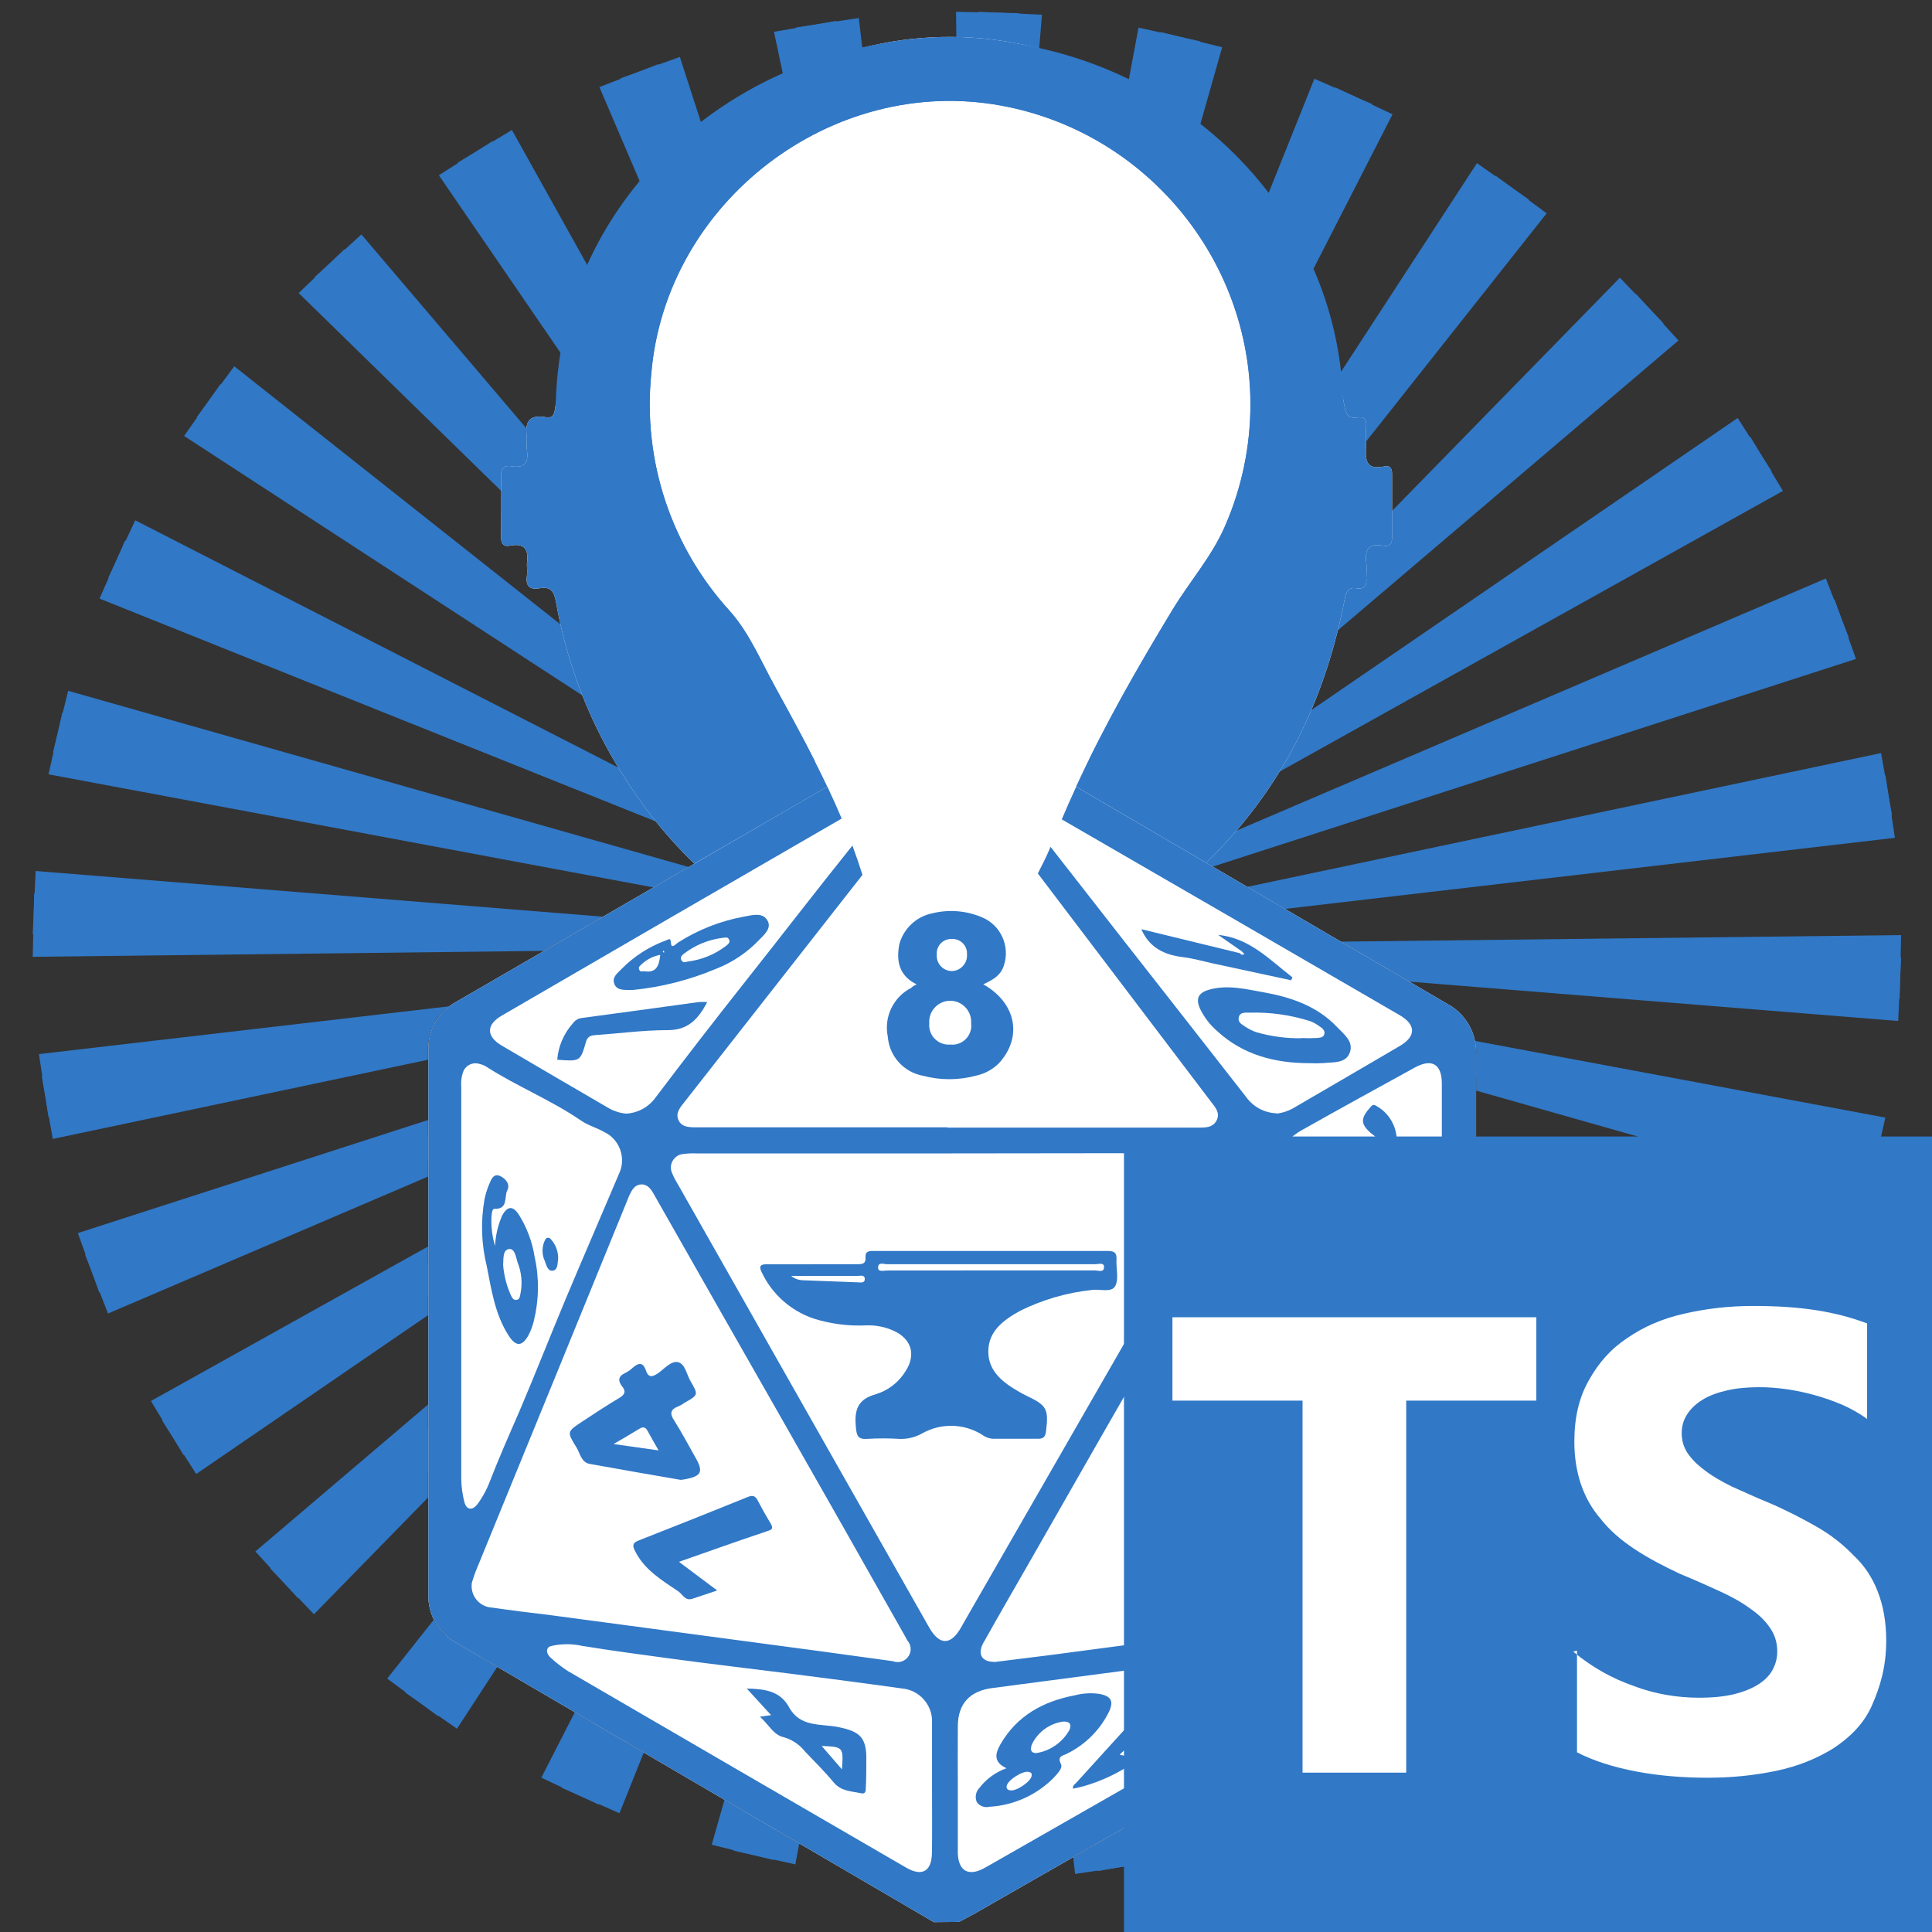
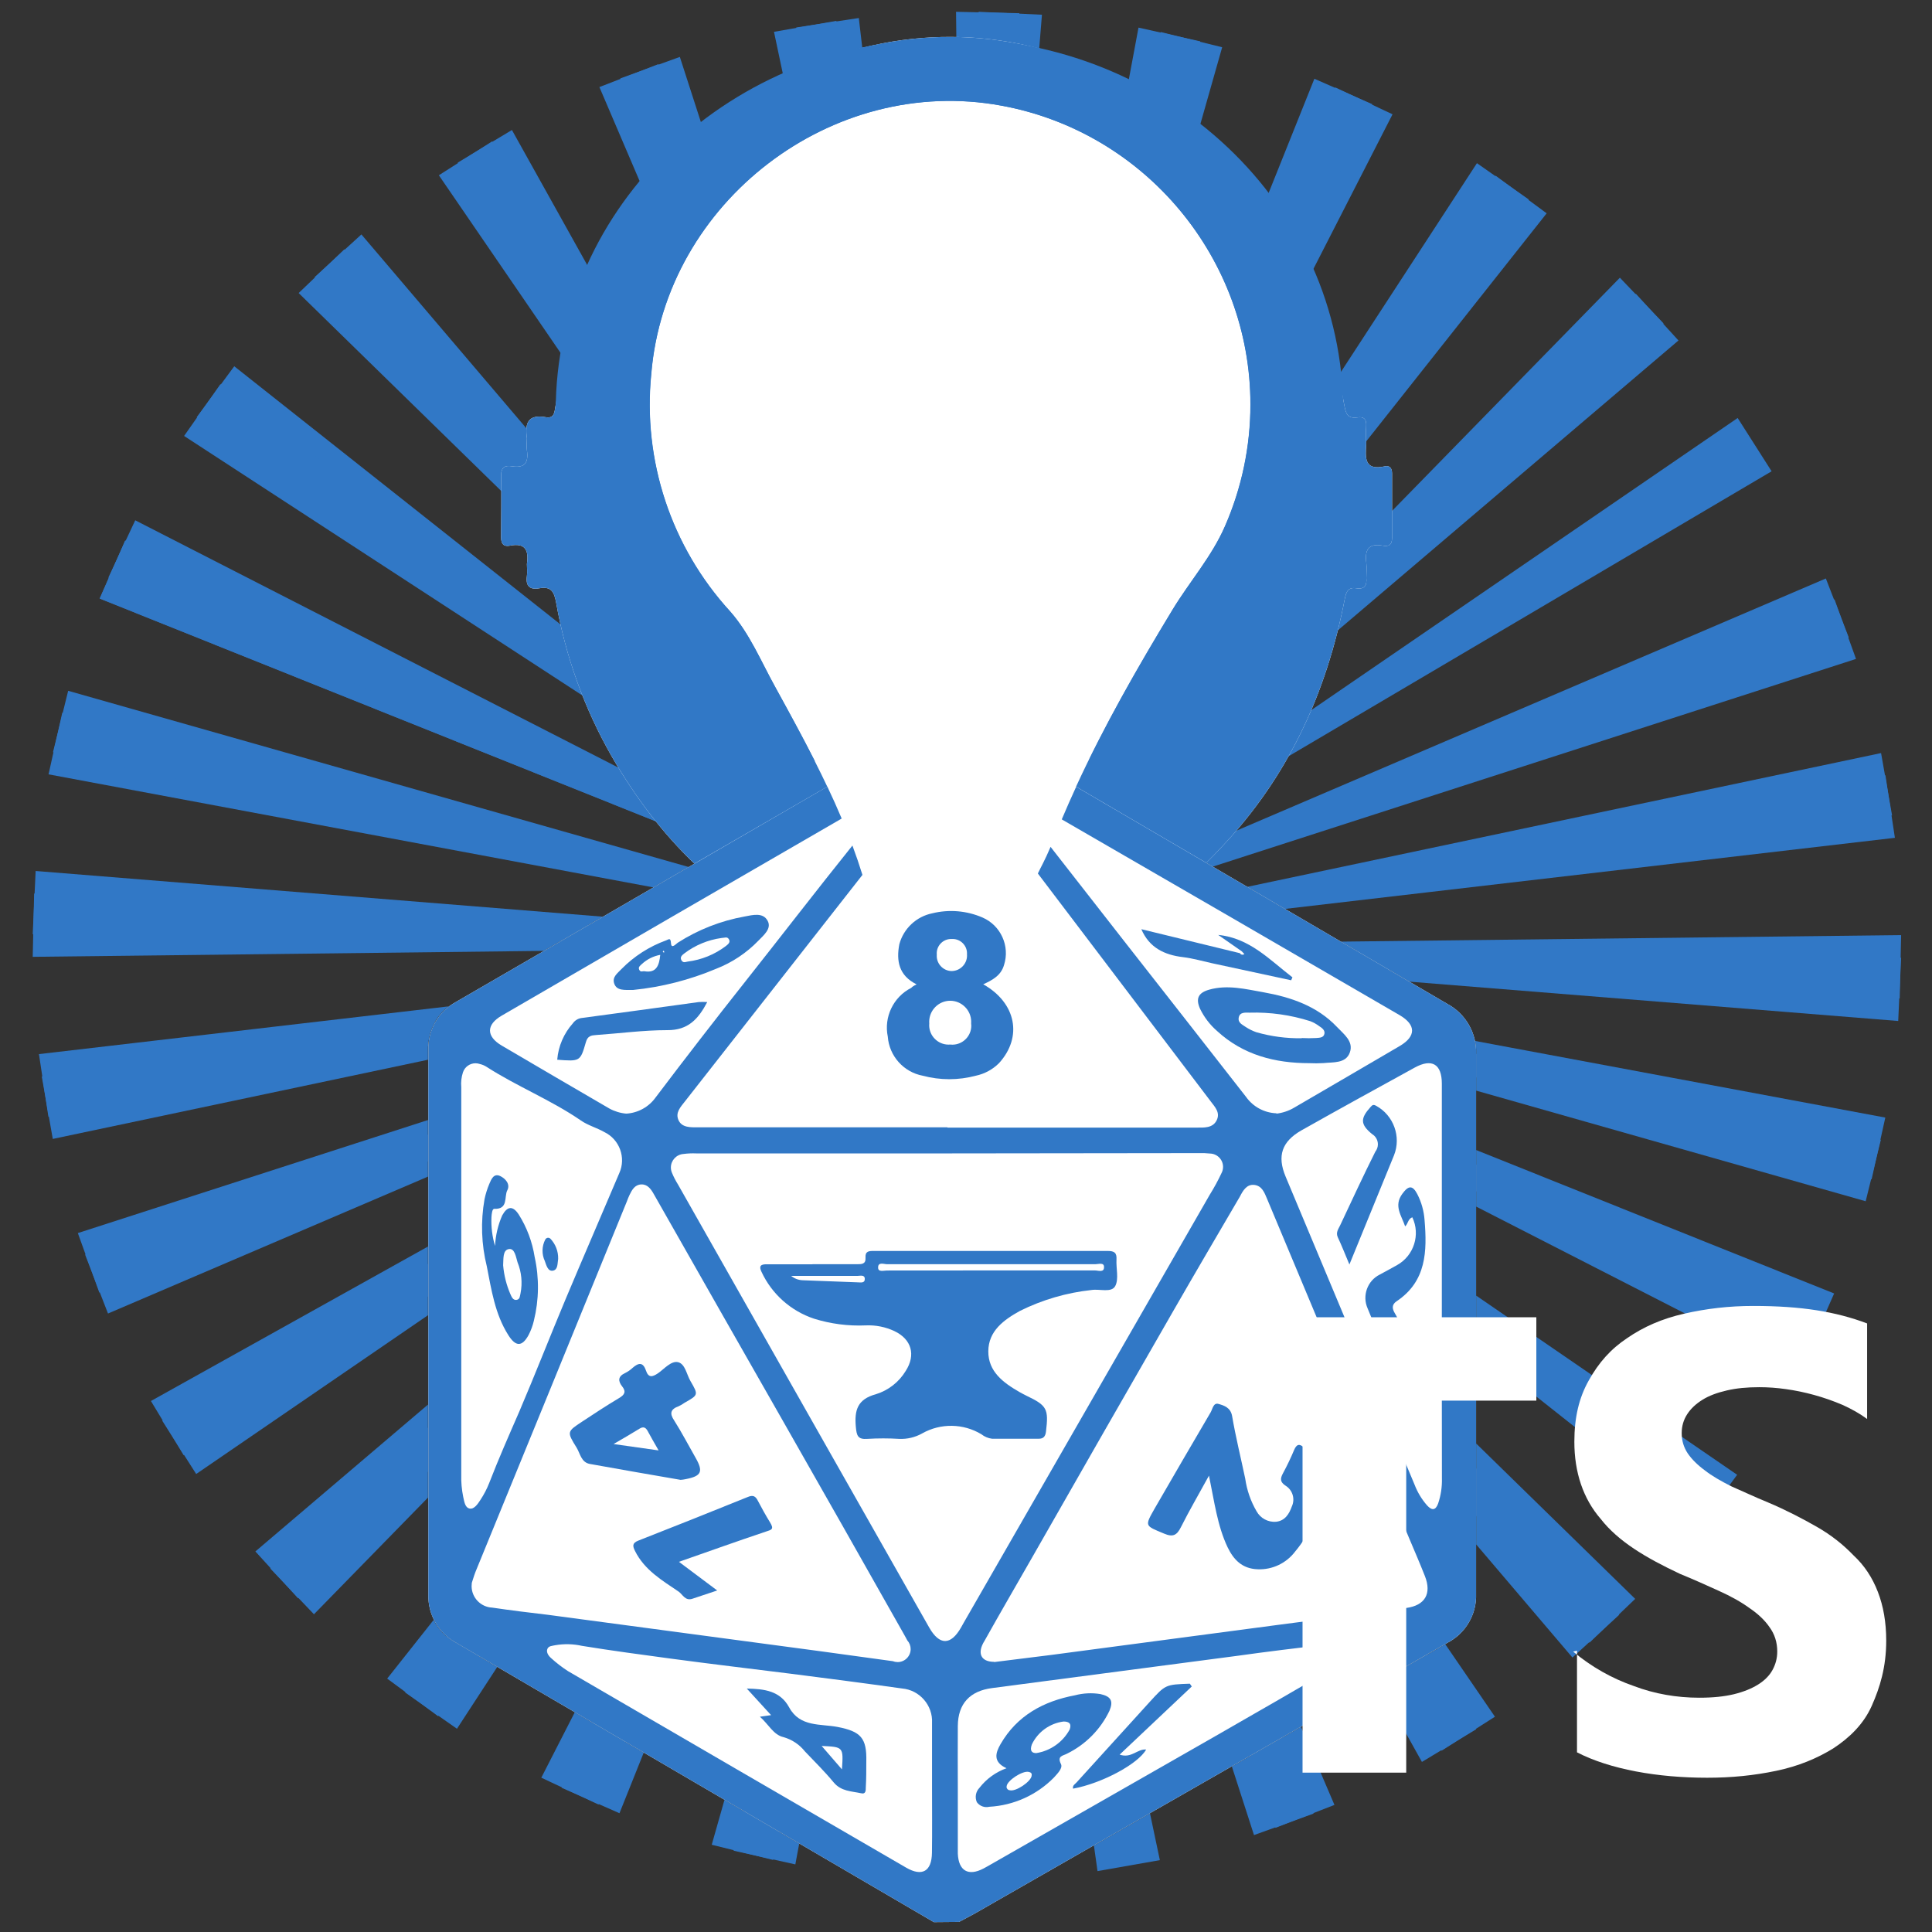
<svg xmlns="http://www.w3.org/2000/svg" xmlns:ns1="http://www.serif.com/" width="100%" height="100%" viewBox="0 0 72 72" version="1.1" xml:space="preserve" style="fill-rule:evenodd;clip-rule:evenodd;stroke-linejoin:round;stroke-miterlimit:2;">
  <rect x="0" y="0" width="72" height="72" fill="#333333" stroke="none" />
  <g transform="matrix(0.267,0,0,0.267,1.219,0.439)">
    <g id="Layer_1">
      <g transform="matrix(3.749,0,0,3.749,-4.569,-1.644)">
        <path d="M22.071,64.144L20.909,66.558L23.064,67.507L23.967,65.253L22.071,64.144Z" style="fill:rgb(49,120,198);fill-rule:nonzero;" />
      </g>
      <g transform="matrix(3.749,0,0,3.749,-4.569,-1.644)">
        <path d="M54.961,42.817L54.961,44.351L67.338,50.311L68.287,48.156L54.961,42.817Z" style="fill:rgb(49,120,198);fill-rule:nonzero;" />
      </g>
      <g transform="matrix(3.749,0,0,3.749,-4.569,-1.644)">
        <path d="M27.57,31.159L4.662,20.126L3.713,22.284L26.873,31.563L27.57,31.159Z" style="fill:rgb(49,120,198);fill-rule:nonzero;" />
      </g>
      <g transform="matrix(3.749,0,0,3.749,-4.569,-1.644)">
        <path d="M27.57,31.159L4.662,20.126L3.713,22.284L26.873,31.563L27.57,31.159Z" style="fill:rgb(49,120,198);fill-rule:nonzero;" />
      </g>
      <g transform="matrix(3.749,0,0,3.749,-4.569,-1.644)">
        <path d="M54.961,53.744L54.961,56.437L59.179,61.156L60.88,59.527L54.961,53.744Z" style="fill:rgb(49,120,198);fill-rule:nonzero;" />
      </g>
      <g transform="matrix(3.749,0,0,3.749,-4.569,-1.644)">
        <path d="M30.735,29.328L12.821,9.283L11.12,10.91L30.254,29.606L30.735,29.328Z" style="fill:rgb(49,120,198);fill-rule:nonzero;" />
      </g>
      <g transform="matrix(3.749,0,0,3.749,-4.569,-1.644)">
        <path d="M15.934,53.15L10.063,58.396L11.69,60.1L15.934,55.757L15.934,53.15Z" style="fill:rgb(49,120,198);fill-rule:nonzero;" />
      </g>
      <g transform="matrix(3.749,0,0,3.749,-4.569,-1.644)">
        <path d="M41.166,29.932L41.62,30.198L61.937,12.041L60.31,10.339L41.166,29.932Z" style="fill:rgb(49,120,198);fill-rule:nonzero;" />
      </g>
      <g transform="matrix(3.749,0,0,3.749,-4.569,-1.644)">
        <path d="M49.926,35.057L51.712,36.102L70.728,37.17L70.781,34.814L49.926,35.057Z" style="fill:rgb(49,120,198);fill-rule:nonzero;" />
      </g>
      <g transform="matrix(3.749,0,0,3.749,-4.569,-1.644)">
        <path d="M21.923,34.428L1.272,33.267L1.219,35.623L20.241,35.402L21.326,34.774L21.923,34.428Z" style="fill:rgb(49,120,198);fill-rule:nonzero;" />
      </g>
      <g transform="matrix(3.749,0,0,3.749,-4.569,-1.644)">
        <path d="M35.633,3.759L35.595,0.439L37.95,0.492L37.751,4.028C37.597,3.993 37.442,3.961 37.286,3.933C36.733,3.83 36.181,3.773 35.633,3.759Z" style="fill:rgb(49,120,198);fill-rule:nonzero;" />
      </g>
      <g transform="matrix(3.749,0,0,3.749,-4.569,-1.644)">
        <path d="M26.526,8.143C26.041,8.765 25.62,9.439 25.275,10.156L22.317,3.242L24.512,2.388L26.526,8.143Z" style="fill:rgb(49,120,198);fill-rule:nonzero;" />
      </g>
      <g transform="matrix(3.749,0,0,3.749,-4.569,-1.644)">
        <path d="M31.651,4.413C30.97,4.66 30.314,4.973 29.695,5.343L28.817,1.185L31.138,0.777L31.651,4.413Z" style="fill:rgb(49,120,198);fill-rule:nonzero;" />
      </g>
      <g transform="matrix(3.749,0,0,3.749,-4.569,-1.644)">
        <path d="M41.523,5.656L42.388,1.028L44.687,1.54L43.257,7.086C42.729,6.556 42.149,6.076 41.523,5.656Z" style="fill:rgb(49,120,198);fill-rule:nonzero;" />
      </g>
      <g transform="matrix(3.749,0,0,3.749,-4.569,-1.644)">
        <path d="M24.194,15.207C24.211,16.518 24.454,17.81 24.906,19.028L16.34,6.525L18.327,5.261L24.194,15.207Z" style="fill:rgb(49,120,198);fill-rule:nonzero;" />
      </g>
      <g transform="matrix(3.749,0,0,3.749,-4.569,-1.644)">
        <path d="M36.395,3.806L36.437,0.439L38.793,0.548L38.496,4.225C38.102,4.106 37.698,4.008 37.286,3.933C36.988,3.878 36.691,3.836 36.395,3.806Z" style="fill:rgb(49,120,198);fill-rule:nonzero;" />
      </g>
      <g transform="matrix(3.749,0,0,3.749,-4.569,-1.644)">
        <path d="M29.475,30.057L28.935,30.369L7.324,15.533L8.722,13.636L29.475,30.057Z" style="fill:rgb(49,120,198);fill-rule:nonzero;" />
      </g>
      <g transform="matrix(3.749,0,0,3.749,-4.569,-1.644)">
        <path d="M46.064,11.764L49.715,3.255L51.846,4.255L46.549,14.606C46.51,13.626 46.343,12.672 46.064,11.764Z" style="fill:rgb(49,120,198);fill-rule:nonzero;" />
      </g>
      <g transform="matrix(3.749,0,0,3.749,-4.569,-1.644)">
        <path d="M27.054,7.513C26.535,8.088 26.073,8.717 25.681,9.391L23.096,2.919L25.312,2.119L27.054,7.513Z" style="fill:rgb(49,120,198);fill-rule:nonzero;" />
      </g>
      <g transform="matrix(3.749,0,0,3.749,-4.569,-1.644)">
        <path d="M32.383,4.175C31.689,4.374 31.018,4.64 30.377,4.966L29.644,1.023L31.975,0.671L32.383,4.175Z" style="fill:rgb(49,120,198);fill-rule:nonzero;" />
      </g>
      <g transform="matrix(3.749,0,0,3.749,-4.569,-1.644)">
        <path d="M40.07,29.291L55.687,6.544L57.584,7.942L40.495,29.539L40.07,29.291Z" style="fill:rgb(49,120,198);fill-rule:nonzero;" />
      </g>
      <g transform="matrix(3.749,0,0,3.749,-4.569,-1.644)">
        <path d="M29.285,30.166L8.207,14.303L6.855,16.231L28.734,30.486L29.285,30.166Z" style="fill:rgb(49,120,198);fill-rule:nonzero;" />
      </g>
      <g transform="matrix(3.749,0,0,3.749,-4.569,-1.644)">
        <path d="M16.642,60.939L15.083,63.01L17.014,64.362L18.513,62.063L16.966,61.158C16.85,61.095 16.741,61.021 16.642,60.939Z" style="fill:rgb(49,120,198);fill-rule:nonzero;" />
      </g>
      <g transform="matrix(3.749,0,0,3.749,-4.569,-1.644)">
        <path d="M39.92,29.203L40.342,29.45L56.917,7.427L54.988,6.075L39.92,29.203Z" style="fill:rgb(49,120,198);fill-rule:nonzero;" />
      </g>
      <g transform="matrix(3.749,0,0,3.749,-4.569,-1.644)">
        <path d="M46.438,33.017L47.443,33.604L70.443,30.357L70.034,28.037L46.438,33.017Z" style="fill:rgb(49,120,198);fill-rule:nonzero;" />
      </g>
      <g transform="matrix(3.749,0,0,3.749,-4.569,-1.644)">
        <path d="M16.214,38.013L1.557,40.082L1.966,42.403L15.934,39.455L15.934,39.094C15.92,38.707 16.021,38.333 16.214,38.013Z" style="fill:rgb(49,120,198);fill-rule:nonzero;" />
      </g>
      <g transform="matrix(3.749,0,0,3.749,-4.569,-1.644)">
        <path d="M42.816,67.514L40.728,68.71L40.862,69.662L43.183,69.254L42.816,67.514Z" style="fill:rgb(49,120,198);fill-rule:nonzero;" />
      </g>
      <g transform="matrix(3.749,0,0,3.749,-4.569,-1.644)">
        <path d="M44.204,31.709L44.888,32.11L68.831,23.732L67.978,21.537L44.204,31.709Z" style="fill:rgb(49,120,198);fill-rule:nonzero;" />
      </g>
      <g transform="matrix(3.749,0,0,3.749,-4.569,-1.644)">
        <path d="M15.934,42.241L3.169,46.708L4.022,48.903L15.934,43.806L15.934,42.241Z" style="fill:rgb(49,120,198);fill-rule:nonzero;" />
      </g>
      <g transform="matrix(3.749,0,0,3.749,-4.569,-1.644)">
        <path d="M48.44,64.292L46.551,65.374L47.488,68.051L49.683,67.198L48.44,64.292Z" style="fill:rgb(49,120,198);fill-rule:nonzero;" />
      </g>
      <g transform="matrix(3.749,0,0,3.749,-4.569,-1.644)">
        <path d="M45.752,10.88L48.936,2.932L51.091,3.879L46.452,13.515C46.325,12.6 46.087,11.717 45.752,10.88Z" style="fill:rgb(49,120,198);fill-rule:nonzero;" />
      </g>
      <g transform="matrix(3.749,0,0,3.749,-4.569,-1.644)">
        <path d="M30.903,29.23L13.456,8.728L11.717,10.315L30.428,29.505L30.903,29.23Z" style="fill:rgb(49,120,198);fill-rule:nonzero;" />
      </g>
      <g transform="matrix(3.749,0,0,3.749,-4.569,-1.644)">
        <path d="M15.934,52.294L9.509,57.761L11.096,59.503L15.934,54.786L15.934,52.294Z" style="fill:rgb(49,120,198);fill-rule:nonzero;" />
      </g>
      <g transform="matrix(3.749,0,0,3.749,-4.569,-1.644)">
        <path d="M41.327,30.026L41.787,30.295L62.491,12.676L60.904,10.937L41.327,30.026Z" style="fill:rgb(49,120,198);fill-rule:nonzero;" />
      </g>
      <g transform="matrix(3.749,0,0,3.749,-4.569,-1.644)">
        <path d="M50.516,35.402L52.471,36.547L70.672,38.012L70.781,35.657L50.516,35.402Z" style="fill:rgb(49,120,198);fill-rule:nonzero;" />
      </g>
      <g transform="matrix(3.749,0,0,3.749,-4.569,-1.644)">
        <path d="M22.442,34.128L1.328,32.427L1.219,34.78L20.886,35.029L21.326,34.774L22.442,34.128Z" style="fill:rgb(49,120,198);fill-rule:nonzero;" />
      </g>
      <g transform="matrix(3.749,0,0,3.749,-4.569,-1.644)">
        <path d="M42.543,30.738L43.073,31.048L65.959,17.546L64.695,15.562L42.543,30.738Z" style="fill:rgb(49,120,198);fill-rule:nonzero;" />
      </g>
      <g transform="matrix(3.749,0,0,3.749,-4.569,-1.644)">
        <path d="M15.934,47.057L6.041,52.893L7.305,54.878L15.934,48.967L15.934,47.057Z" style="fill:rgb(49,120,198);fill-rule:nonzero;" />
      </g>
      <g transform="matrix(3.749,0,0,3.749,-4.569,-1.644)">
        <path d="M53.81,61.217L51.961,62.276L53.673,65.179L55.658,63.914L53.81,61.217Z" style="fill:rgb(49,120,198);fill-rule:nonzero;" />
      </g>
      <g transform="matrix(3.749,0,0,3.749,-4.569,-1.644)">
        <path d="M27.692,67.431L27.313,68.902L29.612,69.412L29.756,68.638L27.692,67.431Z" style="fill:rgb(49,120,198);fill-rule:nonzero;" />
      </g>
      <g transform="matrix(3.749,0,0,3.749,-4.569,-1.644)">
        <path d="M54.92,38.755C54.954,38.916 54.968,39.083 54.961,39.251L54.961,40.11L69.682,43.907L70.192,41.608L54.92,38.755Z" style="fill:rgb(49,120,198);fill-rule:nonzero;" />
      </g>
      <g transform="matrix(3.749,0,0,3.749,-4.569,-1.644)">
        <path d="M25.316,32.464L2.32,26.533L1.808,28.829L24.325,33.038L25.316,32.464Z" style="fill:rgb(49,120,198);fill-rule:nonzero;" />
      </g>
      <g transform="matrix(3.749,0,0,3.749,-4.569,-1.644)">
-         <path d="M54.961,47.573L54.961,49.49L63.793,56.137L65.145,54.208L54.961,47.573Z" style="fill:rgb(49,120,198);fill-rule:nonzero;" />
-       </g>
+         </g>
      <g transform="matrix(3.749,0,0,3.749,-4.569,-1.644)">
        <path d="M16.144,60.312L14.416,62.495L16.313,63.896L17.841,61.67L16.966,61.158C16.605,60.963 16.322,60.665 16.144,60.312Z" style="fill:rgb(49,120,198);fill-rule:nonzero;" />
      </g>
      <g transform="matrix(3.749,0,0,3.749,-4.569,-1.644)">
        <path d="M46.779,33.216L47.844,33.839L70.549,31.192L70.197,28.864L46.779,33.216Z" style="fill:rgb(49,120,198);fill-rule:nonzero;" />
      </g>
      <g transform="matrix(3.749,0,0,3.749,-4.569,-1.644)">
        <path d="M16.703,37.468L1.451,39.245L1.803,41.576L15.934,38.949C15.956,38.364 16.241,37.82 16.703,37.468Z" style="fill:rgb(49,120,198);fill-rule:nonzero;" />
      </g>
      <g transform="matrix(3.749,0,0,3.749,-4.569,-1.644)">
-         <path d="M42.081,67.935L39.956,69.152L40.028,69.769L42.356,69.417L42.081,67.935Z" style="fill:rgb(49,120,198);fill-rule:nonzero;" />
-       </g>
+         </g>
      <g transform="matrix(3.749,0,0,3.749,-4.569,-1.644)">
        <path d="M44.44,31.848L45.153,32.265L69.101,24.532L68.301,22.316L44.44,31.848Z" style="fill:rgb(49,120,198);fill-rule:nonzero;" />
      </g>
      <g transform="matrix(3.749,0,0,3.749,-4.569,-1.644)">
        <path d="M15.934,41.699L2.899,45.908L3.699,48.124L15.934,43.236L15.934,41.699Z" style="fill:rgb(49,120,198);fill-rule:nonzero;" />
      </g>
      <g transform="matrix(3.749,0,0,3.749,-4.569,-1.644)">
        <path d="M47.768,64.677L45.864,65.768L46.688,68.321L48.904,67.521L47.768,64.677Z" style="fill:rgb(49,120,198);fill-rule:nonzero;" />
      </g>
      <g transform="matrix(3.749,0,0,3.749,-4.569,-1.644)">
        <path d="M21.411,63.758L21.399,63.751L20.154,66.184L22.285,67.184L23.285,64.854L21.411,63.758Z" style="fill:rgb(49,120,198);fill-rule:nonzero;" />
      </g>
      <g transform="matrix(3.749,0,0,3.749,-4.569,-1.644)">
        <path d="M54.961,43.356L54.961,44.923L66.964,51.066L67.965,48.935L54.961,43.356Z" style="fill:rgb(49,120,198);fill-rule:nonzero;" />
      </g>
      <g transform="matrix(3.749,0,0,3.749,-4.569,-1.644)">
        <path d="M27.803,31.024L5.036,19.371L4.035,21.505L27.13,31.414L27.803,31.024Z" style="fill:rgb(49,120,198);fill-rule:nonzero;" />
      </g>
      <g transform="matrix(3.749,0,0,3.749,-4.569,-1.644)">
        <path d="M54.961,54.664L54.961,57.501L58.544,61.711L60.283,60.121L54.961,54.664Z" style="fill:rgb(49,120,198);fill-rule:nonzero;" />
      </g>
      <g transform="matrix(3.749,0,0,3.749,-4.569,-1.644)">
-         <path d="M42.728,30.846L43.272,31.164L66.38,18.277L65.164,16.261L42.728,30.846Z" style="fill:rgb(49,120,198);fill-rule:nonzero;" />
-       </g>
+         </g>
      <g transform="matrix(3.749,0,0,3.749,-4.569,-1.644)">
        <path d="M15.934,46.409L5.62,52.16L6.839,54.179L15.934,48.266L15.934,46.409Z" style="fill:rgb(49,120,198);fill-rule:nonzero;" />
      </g>
      <g transform="matrix(3.749,0,0,3.749,-4.569,-1.644)">
        <path d="M53.148,61.596L51.299,62.655L52.94,65.597L54.959,64.381L53.148,61.596Z" style="fill:rgb(49,120,198);fill-rule:nonzero;" />
      </g>
      <g transform="matrix(3.749,0,0,3.749,-4.569,-1.644)">
        <path d="M24.232,14.115C24.138,15.24 24.213,16.362 24.446,17.446L17.041,6.056L19.06,4.84L24.232,14.115Z" style="fill:rgb(49,120,198);fill-rule:nonzero;" />
      </g>
      <g transform="matrix(3.749,0,0,3.749,-4.569,-1.644)">
        <path d="M42.17,6.123L43.215,1.193L45.503,1.759L43.818,7.694C43.323,7.118 42.771,6.591 42.17,6.123Z" style="fill:rgb(49,120,198);fill-rule:nonzero;" />
      </g>
      <g transform="matrix(3.749,0,0,3.749,-4.569,-1.644)">
        <path d="M26.973,67.011L26.499,68.681L28.785,69.246L29.007,68.2L26.973,67.011Z" style="fill:rgb(49,120,198);fill-rule:nonzero;" />
      </g>
      <g transform="matrix(3.749,0,0,3.749,-4.569,-1.644)">
        <path d="M54.962,39.24L54.961,39.251L54.961,40.605L69.461,44.723L70.026,42.435L54.962,39.24Z" style="fill:rgb(49,120,198);fill-rule:nonzero;" />
      </g>
      <g transform="matrix(3.749,0,0,3.749,-4.569,-1.644)">
        <path d="M25.638,32.278L2.539,25.719L1.974,28.005L24.696,32.823L25.638,32.278Z" style="fill:rgb(49,120,198);fill-rule:nonzero;" />
      </g>
      <g transform="matrix(3.749,0,0,3.749,-4.569,-1.644)">
        <path d="M54.961,48.237L54.961,50.223L63.278,56.803L64.676,54.907L54.961,48.237Z" style="fill:rgb(49,120,198);fill-rule:nonzero;" />
      </g>
    </g>
    <g transform="matrix(3.749,0,0,3.749,-4.569,-1.644)">
      <g id="Layer_2">
        <g>
          <path d="M30.804,29.286C30.99,29.678 39.882,29.693 40.067,29.291L53.889,37.378C54.571,37.744 54.987,38.471 54.956,39.245L54.956,59.337C54.984,60.1 54.567,60.812 53.889,61.162L36.301,71.236C36.107,71.345 35.904,71.447 35.707,71.553L34.768,71.561C28.839,68.098 22.91,64.63 16.98,61.159C16.324,60.804 15.925,60.106 15.95,59.361L15.95,39.09C15.925,38.351 16.322,37.658 16.972,37.306C21.581,34.632 26.192,31.959 30.804,29.286Z" style="fill:white;fill-rule:nonzero;" />
        </g>
      </g>
    </g>
    <g transform="matrix(3.749,0,0,3.749,-4.569,-1.644)">
      <g id="Layer_4">
        <g>
          <path d="M25.853,32.153C24.674,31.026 23.658,29.688 22.781,28.17C21.763,26.393 21.06,24.453 20.706,22.436C20.631,22.019 20.511,21.825 20.082,21.902C19.716,21.966 19.567,21.814 19.618,21.446C19.639,21.299 19.618,21.145 19.618,20.998C19.69,20.504 19.575,20.198 18.985,20.315C18.756,20.36 18.655,20.254 18.657,20.003C18.657,19.24 18.676,18.475 18.657,17.712C18.657,17.389 18.801,17.32 19.063,17.36C19.559,17.44 19.682,17.2 19.618,16.762C19.596,16.616 19.618,16.461 19.618,16.317C19.538,15.765 19.65,15.413 20.322,15.533C20.658,15.591 20.642,15.317 20.685,15.098C21.252,11.817 22.718,8.756 24.92,6.259C30.943,-0.519 40.7,-0.202 46.397,6.955C48.263,9.315 49.516,12.101 50.046,15.063C50.105,15.378 50.153,15.597 50.542,15.541C50.782,15.501 50.881,15.615 50.865,15.858C50.849,16.101 50.865,16.306 50.865,16.528C50.835,17.029 50.777,17.536 51.561,17.362C51.753,17.32 51.828,17.448 51.828,17.629L51.828,20.03C51.828,20.296 51.692,20.355 51.481,20.315C50.931,20.214 50.809,20.488 50.87,20.963C50.891,21.145 50.87,21.337 50.87,21.521C50.897,21.787 50.809,21.95 50.502,21.902C50.195,21.854 50.121,22.022 50.065,22.31C49.39,25.799 47.957,28.922 45.493,31.523C45.304,31.729 45.11,31.929 44.91,32.123L25.853,32.153Z" style="fill:white;fill-rule:nonzero;" />
        </g>
      </g>
    </g>
    <g id="Layer_41" ns1:id="Layer_4">
      <g transform="matrix(3.749,0,0,3.749,-4.569,-1.644)">
        <path d="M25.853,32.153C24.674,31.026 23.658,29.688 22.781,28.17C21.763,26.393 21.06,24.453 20.706,22.436C20.631,22.019 20.511,21.825 20.082,21.902C19.716,21.966 19.567,21.814 19.618,21.446C19.639,21.299 19.618,21.145 19.618,20.998C19.69,20.504 19.575,20.198 18.985,20.315C18.756,20.36 18.655,20.254 18.657,20.003C18.657,19.24 18.676,18.475 18.657,17.712C18.657,17.389 18.801,17.32 19.063,17.36C19.559,17.44 19.682,17.2 19.618,16.762C19.596,16.616 19.618,16.461 19.618,16.317C19.538,15.765 19.65,15.413 20.322,15.533C20.658,15.591 20.642,15.317 20.685,15.098C21.252,11.817 22.718,8.756 24.92,6.259C30.943,-0.519 40.7,-0.202 46.397,6.955C48.263,9.315 49.516,12.101 50.046,15.063C50.105,15.378 50.153,15.597 50.542,15.541C50.782,15.501 50.881,15.615 50.865,15.858C50.849,16.101 50.865,16.306 50.865,16.528C50.835,17.029 50.777,17.536 51.561,17.362C51.753,17.32 51.828,17.448 51.828,17.629L51.828,20.03C51.828,20.296 51.692,20.355 51.481,20.315C50.931,20.214 50.809,20.488 50.87,20.963C50.891,21.145 50.87,21.337 50.87,21.521C50.897,21.787 50.809,21.95 50.502,21.902C50.195,21.854 50.121,22.022 50.065,22.31C49.39,25.799 47.957,28.922 45.493,31.523C45.304,31.729 45.11,31.929 44.91,32.123L40.063,29.287C41.11,27.014 42.355,24.841 43.652,22.702C44.285,21.657 45.109,20.731 45.605,19.592C46.23,18.163 46.553,16.619 46.553,15.059C46.553,9.62 42.63,4.913 37.28,3.933C30.978,2.772 24.789,7.512 24.245,13.911C23.918,17.143 24.987,20.365 27.179,22.761C27.91,23.588 28.334,24.628 28.862,25.583C29.536,26.806 30.207,28.031 30.802,29.289L30.044,29.727L25.853,32.153Z" style="fill:rgb(49,120,198);fill-rule:nonzero;" />
      </g>
      <g transform="matrix(3.749,0,0,3.749,-4.569,-1.644)">
        <path d="M30.342,28.344C24.714,26.406 20.69,21.294 20.69,15.301C20.69,7.643 27.258,1.425 35.349,1.425C43.44,1.425 50.009,7.643 50.009,15.301C50.009,21.226 46.076,26.288 40.55,28.276C41.489,26.366 42.554,24.522 43.658,22.702C44.29,21.657 45.114,20.731 45.61,19.592C46.235,18.163 46.558,16.619 46.558,15.059C46.558,9.62 42.635,4.913 37.286,3.933C30.983,2.764 24.784,7.51 24.251,13.911C23.924,17.143 24.992,20.365 27.185,22.761C27.915,23.588 28.334,24.623 28.868,25.583C29.37,26.498 29.872,27.414 30.342,28.344Z" style="fill:rgb(49,120,198);" />
      </g>
    </g>
    <g id="Layer_21" ns1:id="Layer_2">
      <g transform="matrix(3.749,0,0,3.749,-4.569,-1.644)">
        <path d="M30.804,29.286C30.99,29.678 31.169,30.074 31.337,30.474C31.32,30.484 31.304,30.494 31.287,30.504C27.078,32.937 22.877,35.372 18.684,37.81C18.097,38.148 18.097,38.586 18.684,38.93C20.018,39.717 21.351,40.49 22.685,41.269C22.88,41.376 23.095,41.442 23.317,41.461C23.752,41.436 24.154,41.215 24.408,40.861C25.507,39.407 26.622,37.965 27.753,36.537C29.084,34.856 30.393,33.154 31.737,31.48C31.871,31.84 31.996,32.204 32.11,32.573L25.502,41.005C25.342,41.211 25.134,41.421 25.262,41.704C25.39,41.987 25.712,41.971 25.987,41.971L35.272,41.971L35.277,41.981L44.562,41.981C44.829,41.981 45.149,42.003 45.295,41.715C45.442,41.427 45.239,41.219 45.079,41.008C42.933,38.179 40.786,35.35 38.641,32.521C38.747,32.293 38.899,32.038 39.114,31.529L41.86,35.046C43.37,36.978 44.887,38.903 46.394,40.84C46.655,41.207 47.073,41.432 47.523,41.448L47.523,41.461C47.755,41.434 47.98,41.359 48.181,41.24C49.494,40.472 50.809,39.712 52.118,38.941C52.724,38.583 52.724,38.156 52.118,37.799C47.934,35.368 43.747,32.942 39.555,30.52L39.531,30.506C39.703,30.098 39.882,29.693 40.067,29.291L53.889,37.378C54.571,37.744 54.987,38.471 54.956,39.245L54.956,59.337C54.984,60.1 54.567,60.812 53.889,61.162L36.301,71.236C36.107,71.345 35.904,71.447 35.707,71.553L34.768,71.561C28.839,68.098 22.91,64.63 16.98,61.159C16.324,60.804 15.925,60.106 15.95,59.361L15.95,39.09C15.925,38.351 16.322,37.658 16.972,37.306C21.581,34.632 26.192,31.959 30.804,29.286ZM35.661,66.571L35.661,69.009C35.688,69.654 36.051,69.862 36.616,69.566C36.704,69.521 36.792,69.468 36.883,69.417L45.263,64.629C46.761,63.772 48.254,62.91 49.744,62.042C49.985,61.901 50.363,61.703 50.254,61.418C50.145,61.132 49.72,61.191 49.427,61.226C48.299,61.354 47.171,61.492 46.045,61.65C43.01,62.047 39.977,62.45 36.942,62.847C36.112,62.954 35.667,63.426 35.661,64.261C35.656,65.032 35.659,65.8 35.661,66.571ZM34.701,66.547L34.701,64.146C34.736,63.492 34.239,62.92 33.586,62.863C32.207,62.669 30.825,62.49 29.444,62.314C27.955,62.127 26.462,61.951 24.976,61.751C23.875,61.602 22.768,61.455 21.669,61.276C21.342,61.203 21.004,61.195 20.674,61.252C20.559,61.279 20.423,61.274 20.378,61.396C20.332,61.519 20.423,61.65 20.522,61.735C20.715,61.911 20.922,62.07 21.141,62.213C25.337,64.656 29.535,67.096 33.735,69.532C34.333,69.878 34.688,69.673 34.698,68.982C34.709,68.174 34.701,67.36 34.701,66.547ZM17.566,58.945C17.562,58.981 17.559,59.017 17.559,59.053C17.559,59.478 17.899,59.833 18.324,59.852C19.012,59.953 19.703,60.039 20.394,60.119L30.529,61.474L33.247,61.847C33.303,61.869 33.363,61.88 33.423,61.88C33.687,61.88 33.905,61.662 33.905,61.397C33.905,61.278 33.861,61.162 33.781,61.074C33.735,60.983 33.682,60.895 33.634,60.807L31.37,56.806C29.862,54.151 28.35,51.496 26.835,48.842C26.003,47.375 25.169,45.908 24.333,44.441C24.232,44.262 24.099,44.083 23.867,44.097C23.635,44.11 23.53,44.299 23.44,44.486C23.4,44.563 23.373,44.646 23.341,44.726C21.463,49.331 19.585,53.929 17.705,58.518C17.641,58.681 17.596,58.849 17.566,58.932L17.566,58.945ZM37.014,61.879C37.731,61.789 38.438,61.703 39.147,61.613L47.56,60.498C49.16,60.287 50.761,60.084 52.361,59.865C53.057,59.769 53.308,59.332 53.052,58.681C52.871,58.222 52.676,57.769 52.484,57.316C50.714,53.085 48.944,48.857 47.173,44.63C47.077,44.401 46.984,44.147 46.698,44.115C46.413,44.083 46.274,44.334 46.165,44.545C45.338,45.958 44.511,47.367 43.695,48.786C41.917,51.878 40.145,54.973 38.379,58.07C37.806,59.073 37.224,60.071 36.661,61.079C36.36,61.554 36.525,61.871 37.014,61.871L37.014,61.879ZM35.258,42.942L25.923,42.942C25.764,42.935 25.604,42.942 25.446,42.963C25.184,42.982 24.978,43.203 24.978,43.466C24.978,43.536 24.993,43.605 25.021,43.67C25.082,43.817 25.155,43.959 25.24,44.094C27.129,47.426 29.016,50.757 30.903,54.085C32.135,56.257 33.367,58.427 34.597,60.596C34.978,61.263 35.397,61.263 35.779,60.596L35.885,60.407L45.042,44.478C45.203,44.22 45.348,43.953 45.477,43.678C45.516,43.606 45.536,43.525 45.536,43.443C45.536,43.176 45.322,42.955 45.055,42.947C44.911,42.931 44.766,42.926 44.621,42.931L35.258,42.942ZM53.681,47.796L53.681,40.344C53.681,39.615 53.311,39.397 52.673,39.746C51.265,40.52 49.856,41.293 48.456,42.083C47.72,42.501 47.544,43.038 47.864,43.803C49.464,47.624 51.065,51.448 52.665,55.272C52.774,55.558 52.933,55.821 53.135,56.051C53.313,56.243 53.449,56.235 53.543,55.977C53.646,55.674 53.693,55.355 53.684,55.035C53.68,52.62 53.68,50.207 53.681,47.796ZM17.174,40.477L17.174,54.904C17.166,55.18 17.191,55.456 17.246,55.726C17.286,55.897 17.308,56.123 17.481,56.163C17.654,56.203 17.793,55.987 17.892,55.835C18.019,55.641 18.127,55.435 18.212,55.219C18.561,54.315 18.953,53.429 19.335,52.552C19.927,51.165 20.474,49.762 21.058,48.369C21.717,46.801 22.392,45.246 23.058,43.675C23.316,43.104 23.068,42.422 22.504,42.149C22.221,41.987 21.893,41.901 21.629,41.717C20.511,40.949 19.247,40.448 18.113,39.717C18.039,39.67 17.957,39.635 17.871,39.615C17.817,39.596 17.76,39.586 17.703,39.586C17.493,39.586 17.306,39.721 17.238,39.92C17.179,40.099 17.157,40.289 17.174,40.477Z" style="fill:rgb(49,120,198);fill-rule:nonzero;" />
      </g>
      <g transform="matrix(1,0,0,1,-21.94,-22.25)">
        <path d="M130.81,197.06L137,197.06C137.65,197.06 138.24,197.06 138.18,196.15C138.12,195.24 138.64,195.21 139.32,195.21L171.99,195.21C172.91,195.21 173.27,195.47 173.21,196.41C173.14,197.65 173.56,199.11 173.04,200.1C172.52,201.09 170.87,200.48 169.73,200.66C166.25,201.034 162.864,202.023 159.73,203.58C157.48,204.83 155.34,206.37 155.32,209.21C155.3,212.05 157.41,213.6 159.65,214.89C159.98,215.08 160.32,215.25 160.65,215.42C163.52,216.79 163.75,217.26 163.37,220.42C163.29,221.11 163,221.42 162.37,221.42L155.84,221.42C155.3,221.352 154.788,221.137 154.36,220.8C151.835,219.272 148.672,219.222 146.1,220.67C145.114,221.227 143.991,221.494 142.86,221.44C141.391,221.35 139.919,221.35 138.45,221.44C137.09,221.55 136.94,220.97 136.83,219.77C136.62,217.46 137.04,215.91 139.62,215.21C141.361,214.676 142.846,213.518 143.79,211.96C145.23,209.72 144.61,207.54 142.22,206.4C140.971,205.813 139.598,205.539 138.22,205.6C135.77,205.709 133.321,205.391 130.98,204.66C127.753,203.583 125.107,201.224 123.67,198.14C123.27,197.33 123.54,197.06 124.38,197.07L130.75,197.07L130.81,197.06ZM155.69,197.93L170.21,197.93C170.67,197.93 171.51,198.28 171.47,197.43C171.47,196.78 170.68,197.06 170.25,197.06L141.2,197.06C140.74,197.06 139.91,196.7 139.94,197.55C139.94,198.19 140.73,197.94 141.17,197.94C146,197.94 150.85,197.93 155.69,197.93ZM127.8,198.69C128.26,199.07 128.834,199.284 129.43,199.3C131.977,199.407 134.527,199.503 137.08,199.59C137.48,199.59 138.08,199.75 138.08,199.12C138.08,198.49 137.43,198.69 137.08,198.69L127.8,198.69Z" style="fill:rgb(49,120,198);fill-rule:nonzero;" />
      </g>
      <g transform="matrix(1,0,0,1,-21.94,-22.25)">
        <path d="M186.12,226.57C184.68,229.2 183.37,231.44 182.21,233.75C181.64,234.9 181.09,235.19 179.85,234.66C177.16,233.54 177.12,233.66 178.55,231.14C181.14,226.67 183.73,222.19 186.35,217.74C186.62,217.28 186.73,216.35 187.45,216.56C188.17,216.77 189.14,217.04 189.35,218.26C189.85,221.19 190.57,224.08 191.18,226.99C191.406,228.595 191.943,230.14 192.76,231.54C193.298,232.52 194.365,233.097 195.48,233.01C196.74,232.87 197.31,231.92 197.69,230.86C198.167,229.823 197.791,228.58 196.82,227.98C196.02,227.46 196.05,226.98 196.45,226.24C197.021,225.187 197.538,224.105 198,223C198.36,222.15 198.75,222.08 199.41,222.67C201.2,224.08 202.13,226.327 201.86,228.59C201.482,231.746 200.193,234.725 198.15,237.16C196.918,238.801 194.95,239.731 192.9,239.64C190.74,239.56 189.55,238.29 188.72,236.57C187.29,233.55 186.88,230.25 186.12,226.57Z" style="fill:rgb(49,120,198);fill-rule:nonzero;" />
      </g>
      <g transform="matrix(1,0,0,1,-21.94,-22.25)">
        <path d="M112.37,227.16C108.21,226.44 103.96,225.71 99.71,224.94C98.48,224.72 98.36,223.47 97.84,222.64C96.48,220.46 96.52,220.42 98.6,219.05C100.31,217.92 102.03,216.79 103.79,215.74C104.57,215.28 104.79,214.84 104.21,214.11C103.63,213.38 103.61,212.72 104.61,212.26C105.002,212.068 105.362,211.819 105.68,211.52C106.48,210.82 107.12,210.68 107.53,211.89C107.88,212.94 108.42,212.82 109.22,212.28C110.02,211.74 111.06,210.48 112.04,210.74C113.02,211 113.21,212.46 113.76,213.39C114.87,215.3 114.85,215.31 112.94,216.39C112.68,216.58 112.402,216.744 112.11,216.88C110.97,217.29 110.8,217.88 111.48,218.88C112.55,220.57 113.48,222.36 114.48,224.11C115.56,226.01 115.27,226.63 113.13,227.05C112.88,227.105 112.626,227.142 112.37,227.16ZM103.01,222.16L109.3,223.05C108.68,221.96 108.22,221.18 107.79,220.37C107.51,219.85 107.19,219.67 106.63,220.02C105.54,220.7 104.42,221.34 103,222.17L103.01,222.16Z" style="fill:rgb(49,120,198);fill-rule:nonzero;" />
      </g>
      <g transform="matrix(1,0,0,1,-21.94,-22.25)">
        <path d="M112.14,238.6L117.48,242.6L114,243.76C113,244.08 112.67,243.16 112.1,242.76C109.79,241.19 107.34,239.76 106.01,237.09C105.66,236.39 105.61,235.98 106.47,235.64C111.57,233.64 116.663,231.61 121.75,229.55C122.49,229.24 122.82,229.43 123.15,230.07C123.68,231.07 124.22,232.07 124.84,233.07C125.46,234.07 125.07,234.12 124.25,234.39C120.31,235.71 116.4,237.11 112.14,238.6Z" style="fill:rgb(49,120,198);fill-rule:nonzero;" />
      </g>
      <g transform="matrix(1,0,0,1,-21.94,-22.25)">
        <path d="M145.31,158C142.82,156.77 142.46,154.71 142.9,152.4C143.492,150.206 145.282,148.528 147.51,148.08C149.845,147.506 152.304,147.714 154.51,148.67C157.061,149.771 158.369,152.668 157.51,155.31C157.09,156.76 155.9,157.41 154.61,157.99C159.21,160.58 160.14,165.34 156.82,168.99C155.934,169.879 154.808,170.491 153.58,170.75C151.15,171.4 148.59,171.4 146.16,170.75C143.498,170.247 141.491,168.001 141.29,165.3C140.721,162.561 142.066,159.758 144.56,158.49C144.74,158.31 144.92,158.19 145.31,158ZM152.92,163.46C152.927,163.38 152.93,163.299 152.93,163.218C152.93,161.611 151.607,160.288 150,160.288C148.393,160.288 147.07,161.611 147.07,163.218C147.07,163.299 147.073,163.38 147.08,163.46C147.072,163.543 147.068,163.626 147.068,163.71C147.068,165.191 148.287,166.41 149.768,166.41C149.846,166.41 149.923,166.407 150,166.4C150.101,166.412 150.203,166.418 150.304,166.418C151.753,166.418 152.944,165.226 152.944,163.778C152.944,163.658 152.936,163.539 152.92,163.42L152.92,163.46ZM152.34,153.82C152.344,153.769 152.346,153.717 152.346,153.666C152.346,152.569 151.443,151.666 150.346,151.666C150.304,151.666 150.262,151.667 150.22,151.67C150.187,151.668 150.154,151.668 150.121,151.668C149.024,151.668 148.121,152.57 148.121,153.668C148.121,153.732 148.124,153.796 148.13,153.86C148.125,153.917 148.123,153.975 148.123,154.033C148.123,155.151 149.013,156.085 150.13,156.14C150.15,156.141 150.17,156.141 150.189,156.141C151.374,156.141 152.349,155.166 152.349,153.981C152.349,153.914 152.346,153.847 152.34,153.78L152.34,153.82Z" style="fill:rgb(49,120,198);fill-rule:nonzero;" />
      </g>
      <g transform="matrix(1,0,0,1,-21.94,-22.25)">
        <path d="M86.47,194.51C86.543,193.041 86.882,191.598 87.47,190.25C88.19,188.95 88.95,188.87 89.77,190.11C90.91,191.917 91.669,193.939 92,196.05C92.649,198.985 92.611,202.031 91.89,204.95C91.728,205.645 91.479,206.317 91.15,206.95C90.24,208.61 89.35,208.59 88.32,206.95C86.46,204.01 85.97,200.65 85.32,197.35C84.561,194.29 84.452,191.105 85,188C85.155,187.256 85.383,186.529 85.68,185.83C85.95,185.2 86.28,184.34 87.18,184.75C87.91,185.09 88.64,185.88 88.18,186.75C87.72,187.62 88.36,189.42 86.36,189.33C86.06,189.33 86,190.06 85.97,190.5C85.911,191.855 86.08,193.211 86.47,194.51ZM87.6,197.21C87.718,198.588 88.056,199.938 88.6,201.21C88.78,201.6 88.96,202.11 89.47,202.04C89.98,201.97 89.93,201.48 90.03,201.11C90.313,199.66 90.167,198.158 89.61,196.79C89.38,196.06 89.23,194.79 88.38,194.95C87.53,195.11 87.66,196.29 87.6,197.21Z" style="fill:rgb(49,120,198);fill-rule:nonzero;" />
      </g>
      <g transform="matrix(1,0,0,1,-21.94,-22.25)">
        <path d="M95.28,196.32C95.17,196.92 95.28,197.82 94.56,197.96C93.84,198.1 93.63,197.2 93.42,196.62C92.973,195.666 92.995,194.556 93.48,193.62C93.556,193.466 93.713,193.369 93.884,193.369C93.993,193.369 94.098,193.408 94.18,193.48C94.913,194.24 95.31,195.264 95.28,196.32Z" style="fill:rgb(49,120,198);fill-rule:nonzero;" />
      </g>
      <g transform="matrix(1,0,0,1,-21.94,-22.25)">
        <path d="M123.44,260.22L125,260L121.61,256.29C124.1,256.34 126.27,256.61 127.53,258.93C129.03,261.69 131.9,261.19 134.29,261.65C137.52,262.28 138.38,263.18 138.29,266.5C138.29,267.69 138.29,268.89 138.22,270.08C138.22,270.52 138.22,271.08 137.55,270.9C136.2,270.61 134.77,270.64 133.73,269.38C132.49,267.88 131.09,266.5 129.73,265.07C128.966,264.104 127.916,263.404 126.73,263.07C125.33,262.76 124.65,261.28 123.44,260.22ZM134.89,267.57C135.1,264.44 135.1,264.44 132.06,264.3L134.89,267.57Z" style="fill:rgb(49,120,198);fill-rule:nonzero;" />
      </g>
      <g transform="matrix(1,0,0,1,-21.94,-22.25)">
        <path d="M214.5,190.51C213.86,190.77 213.93,191.4 213.5,191.78C212.99,190.26 211.87,188.91 213.11,187.23C213.97,186.05 214.54,186.01 215.21,187.3C215.78,188.418 216.12,189.639 216.21,190.89C216.57,195.24 216.48,199.45 212.31,202.23C211.57,202.73 211.71,203.32 212.07,203.92C213.65,206.5 213.32,209.17 212.47,211.92C212.427,212.07 212.366,212.214 212.29,212.35C212.232,212.42 212.16,212.477 212.08,212.52C210.807,209.427 209.533,206.327 208.26,203.22C207.478,201.461 208.228,199.37 209.95,198.51C210.76,198.07 211.58,197.64 212.38,197.18C214.724,195.873 215.659,192.931 214.5,190.51Z" style="fill:rgb(49,120,198);fill-rule:nonzero;" />
      </g>
      <g transform="matrix(1,0,0,1,-21.94,-22.25)">
        <path d="M205.72,197.1C205.12,195.67 204.65,194.47 204.1,193.3C203.79,192.62 204.19,192.14 204.43,191.63C206.05,188.19 207.64,184.74 209.34,181.35C209.57,181.057 209.696,180.696 209.696,180.323C209.696,179.741 209.389,179.2 208.89,178.9C207.22,177.54 207.24,176.71 208.67,175.12C208.92,174.84 209.06,174.73 209.45,174.95C211.894,176.283 212.973,179.261 211.95,181.85C209.91,186.86 207.86,191.86 205.72,197.1Z" style="fill:rgb(49,120,198);fill-rule:nonzero;" />
      </g>
      <g transform="matrix(1,0,0,1,-21.94,-22.25)">
        <path d="M157.86,267.41C155.93,266.53 156.33,265.26 157.02,264.06C159.32,260.06 163.02,258.06 167.41,257.23C168.572,256.924 169.785,256.866 170.97,257.06C172.43,257.39 172.81,258.01 172.23,259.39C170.981,262.003 168.883,264.119 166.28,265.39C165.76,265.68 164.88,265.67 165.46,266.83C165.75,267.41 164.94,268.19 164.46,268.73C162.068,271.152 158.859,272.6 155.46,272.79C154.805,272.95 154.115,272.696 153.72,272.15C153.42,271.474 153.563,270.679 154.08,270.15C155.053,268.895 156.364,267.944 157.86,267.41ZM162,265.3C163.989,264.992 165.722,263.77 166.68,262C166.98,261.15 166.56,260.9 165.83,260.89C163.91,261.133 162.239,262.336 161.4,264.08C161.07,265 161.41,265.29 162,265.3ZM161.36,268.46C161.44,268.11 161.26,267.99 160.95,267.92C160.08,267.73 157.95,269.13 157.88,269.92C157.873,269.953 157.869,269.987 157.869,270.021C157.869,270.262 158.059,270.465 158.3,270.48C159.13,270.73 161.27,269.29 161.37,268.46L161.36,268.46Z" style="fill:rgb(49,120,198);fill-rule:nonzero;" />
      </g>
      <g transform="matrix(1,0,0,1,-21.94,-22.25)">
        <path d="M183.72,256L173.65,265.51C175.3,266.08 176.13,264.68 177.35,264.8C176.25,266.8 171.16,269.53 167.15,270.26C167.04,269.81 167.43,269.63 167.64,269.39C171.053,265.643 174.46,261.893 177.86,258.14C180.05,255.74 180.04,255.73 183.45,255.61L183.72,256Z" style="fill:rgb(49,120,198);fill-rule:nonzero;" />
      </g>
      <g transform="matrix(1,0,0,1,-21.94,-22.25)">
        <path d="M105.75,158.78C104.53,158.78 103.48,158.9 103.12,157.93C102.76,156.96 103.59,156.44 104.12,155.86C105.872,154.078 108.001,152.711 110.35,151.86C110.77,151.69 110.97,151.45 111.03,152.28C111.09,153.11 111.74,152.34 111.97,152.19C114.809,150.369 117.98,149.125 121.3,148.53C122.45,148.31 123.89,147.92 124.53,149.15C125.1,150.23 123.95,151.15 123.24,151.89C121.576,153.617 119.556,154.962 117.32,155.83C113.632,157.384 109.732,158.379 105.75,158.78ZM118.07,151.53C116.188,151.791 114.404,152.531 112.89,153.68C112.61,153.9 112.24,154.18 112.48,154.62C112.72,155.06 113.06,154.87 113.36,154.82C115.297,154.579 117.136,153.83 118.69,152.65C118.97,152.42 119.36,152.15 119.12,151.72C118.88,151.29 118.55,151.51 118.07,151.53ZM109.53,153.88C108.572,154.054 107.684,154.498 106.97,155.16C106.74,155.37 106.41,155.59 106.6,155.97C106.79,156.35 107.07,156.13 107.32,156.17C109,156.46 109.39,155.34 109.53,153.88ZM110.07,153.37C110.07,153.37 109.99,153.3 109.97,153.31C109.95,153.32 109.81,153.46 109.97,153.53C110.13,153.6 110.05,153.53 110.08,153.48C110.082,153.443 110.078,153.406 110.07,153.37Z" style="fill:rgb(49,120,198);fill-rule:nonzero;" />
      </g>
      <g transform="matrix(1,0,0,1,-21.94,-22.25)">
        <path d="M95.15,168.52C95.304,166.63 96.074,164.842 97.34,163.43C97.605,163.054 98.007,162.795 98.46,162.71C103.94,161.98 109.46,161.22 114.9,160.47C115.296,160.445 115.694,160.445 116.09,160.47C114.85,162.82 113.44,164.42 110.5,164.39C107.2,164.39 103.9,164.84 100.59,165.07C99.91,165.12 99.39,165.18 99.15,166.07C98.37,168.77 98.34,168.76 95.15,168.52Z" style="fill:rgb(49,120,198);fill-rule:nonzero;" />
      </g>
      <g transform="matrix(1,0,0,1,-21.94,-22.25)">
        <path d="M200.14,169C195.33,169 190.89,167.86 187.25,164.51C186.261,163.649 185.455,162.598 184.88,161.42C184.24,159.99 184.61,159.18 186.15,158.74C188.7,158.02 191.22,158.66 193.71,159.1C197.55,159.79 201.2,161.01 203.99,163.95C204.93,164.95 206.34,165.95 205.78,167.51C205.22,169.07 203.47,168.84 202.09,168.99C201.441,169.028 200.79,169.032 200.14,169ZM199.07,165.49C199.736,165.527 200.404,165.527 201.07,165.49C201.52,165.44 202.15,165.49 202.24,164.85C202.31,164.39 201.88,164.07 201.53,163.85C201.142,163.554 200.715,163.315 200.26,163.14C197.521,162.266 194.654,161.864 191.78,161.95C191.26,161.95 190.44,161.83 190.28,162.6C190.12,163.37 190.76,163.6 191.28,163.97C191.733,164.264 192.22,164.502 192.73,164.68C194.79,165.272 196.927,165.555 199.07,165.52L199.07,165.49Z" style="fill:rgb(49,120,198);fill-rule:nonzero;" />
      </g>
      <g transform="matrix(1,0,0,1,-21.94,-22.25)">
        <path d="M190.7,153.39L187.41,151.1C191.81,151.53 194.6,154.59 197.77,157.02L197.59,157.43L186.59,155.06C185.23,154.76 183.88,154.37 182.5,154.2C179.88,153.89 177.78,152.87 176.68,150.3L190.44,153.65C190.512,153.781 190.65,153.863 190.8,153.863C190.895,153.863 190.987,153.83 191.06,153.77L190.7,153.39Z" style="fill:rgb(49,120,198);fill-rule:nonzero;" />
      </g>
    </g>
    <g id="Typescript_logo_2020.svg" transform="matrix(0.221,0,0,0.221,208.891,213.56)">
      <g transform="matrix(1,0,0,1,-256,-256)">
-         <rect x="0" y="0" width="512" height="512" style="fill:rgb(49,120,198);" />
        <g transform="matrix(1.284,0,0,1.284,-120.911,-197.846)">
          <path d="M317,407L317,457C325.1,461.2 335,464.3 346,466.4C357,468.5 369,469.5 381,469.5C393,469.5 404,468.4 415,466.1C426,463.8 435,460 443,455.1C451.1,449.8 458,443.1 462,434.1C466,425.1 469.1,415.1 469.1,402.1C469.1,393 467.7,385.1 465,378.1C462.3,371.1 458.4,365.1 453,360.1C447.9,354.8 442,350.1 435,346.1C428,342.1 420,337.9 411,334.1C404.4,331.4 399,328.8 393,326.2C387.8,323.6 383.3,321 380,318.4C376.3,315.7 373.5,312.9 371.5,310C369.5,307 368.5,303.7 368.5,300C368.5,296.6 369.39,293.5 371.2,290.7C373.01,287.9 375.5,285.6 378.7,283.6C381.9,281.6 385.9,280.1 390.7,279C395.4,277.9 400.6,277.4 406.7,277.4C410.9,277.4 415.3,277.71 419.7,278.34C424.3,278.97 429,279.94 433.7,281.24C438.4,282.54 443,284.14 447.7,286.14C452.1,288.14 456.2,290.44 459.7,293.04L459.7,246.04C452.1,243.14 443.7,240.94 434.7,239.54C425.7,238.14 415.7,237.44 403.7,237.44C391.7,237.44 380.7,238.74 369.7,241.24C358.7,243.74 349.7,247.74 341.7,253.24C333.6,258.64 327.7,265.24 322.7,274.24C318,282.64 315.7,292.24 315.7,304.24C315.7,319.24 320,332.24 328.7,342.24C337.3,353.24 350.7,361.24 367.7,369.24C374.6,372.04 380.7,374.84 386.7,377.54C392.7,380.24 397.7,383.04 401.7,385.94C406,388.84 409.4,392.04 411.7,395.44C414.2,398.84 415.5,402.84 415.5,407.44C415.5,410.64 414.72,413.64 413.2,416.44C411.68,419.24 409.3,421.64 406.1,423.64C402.9,425.64 399,427.24 394.1,428.44C389.4,429.54 384.1,430.14 377.1,430.14C366.1,430.14 355.1,428.24 345.1,424.44C334.1,420.64 324.1,414.94 315.1,407.44L317,407ZM233,284L297,284L297,243L118,243L118,284L182,284L182,467L233,467L233,284Z" style="fill:white;" />
        </g>
      </g>
    </g>
  </g>
</svg>